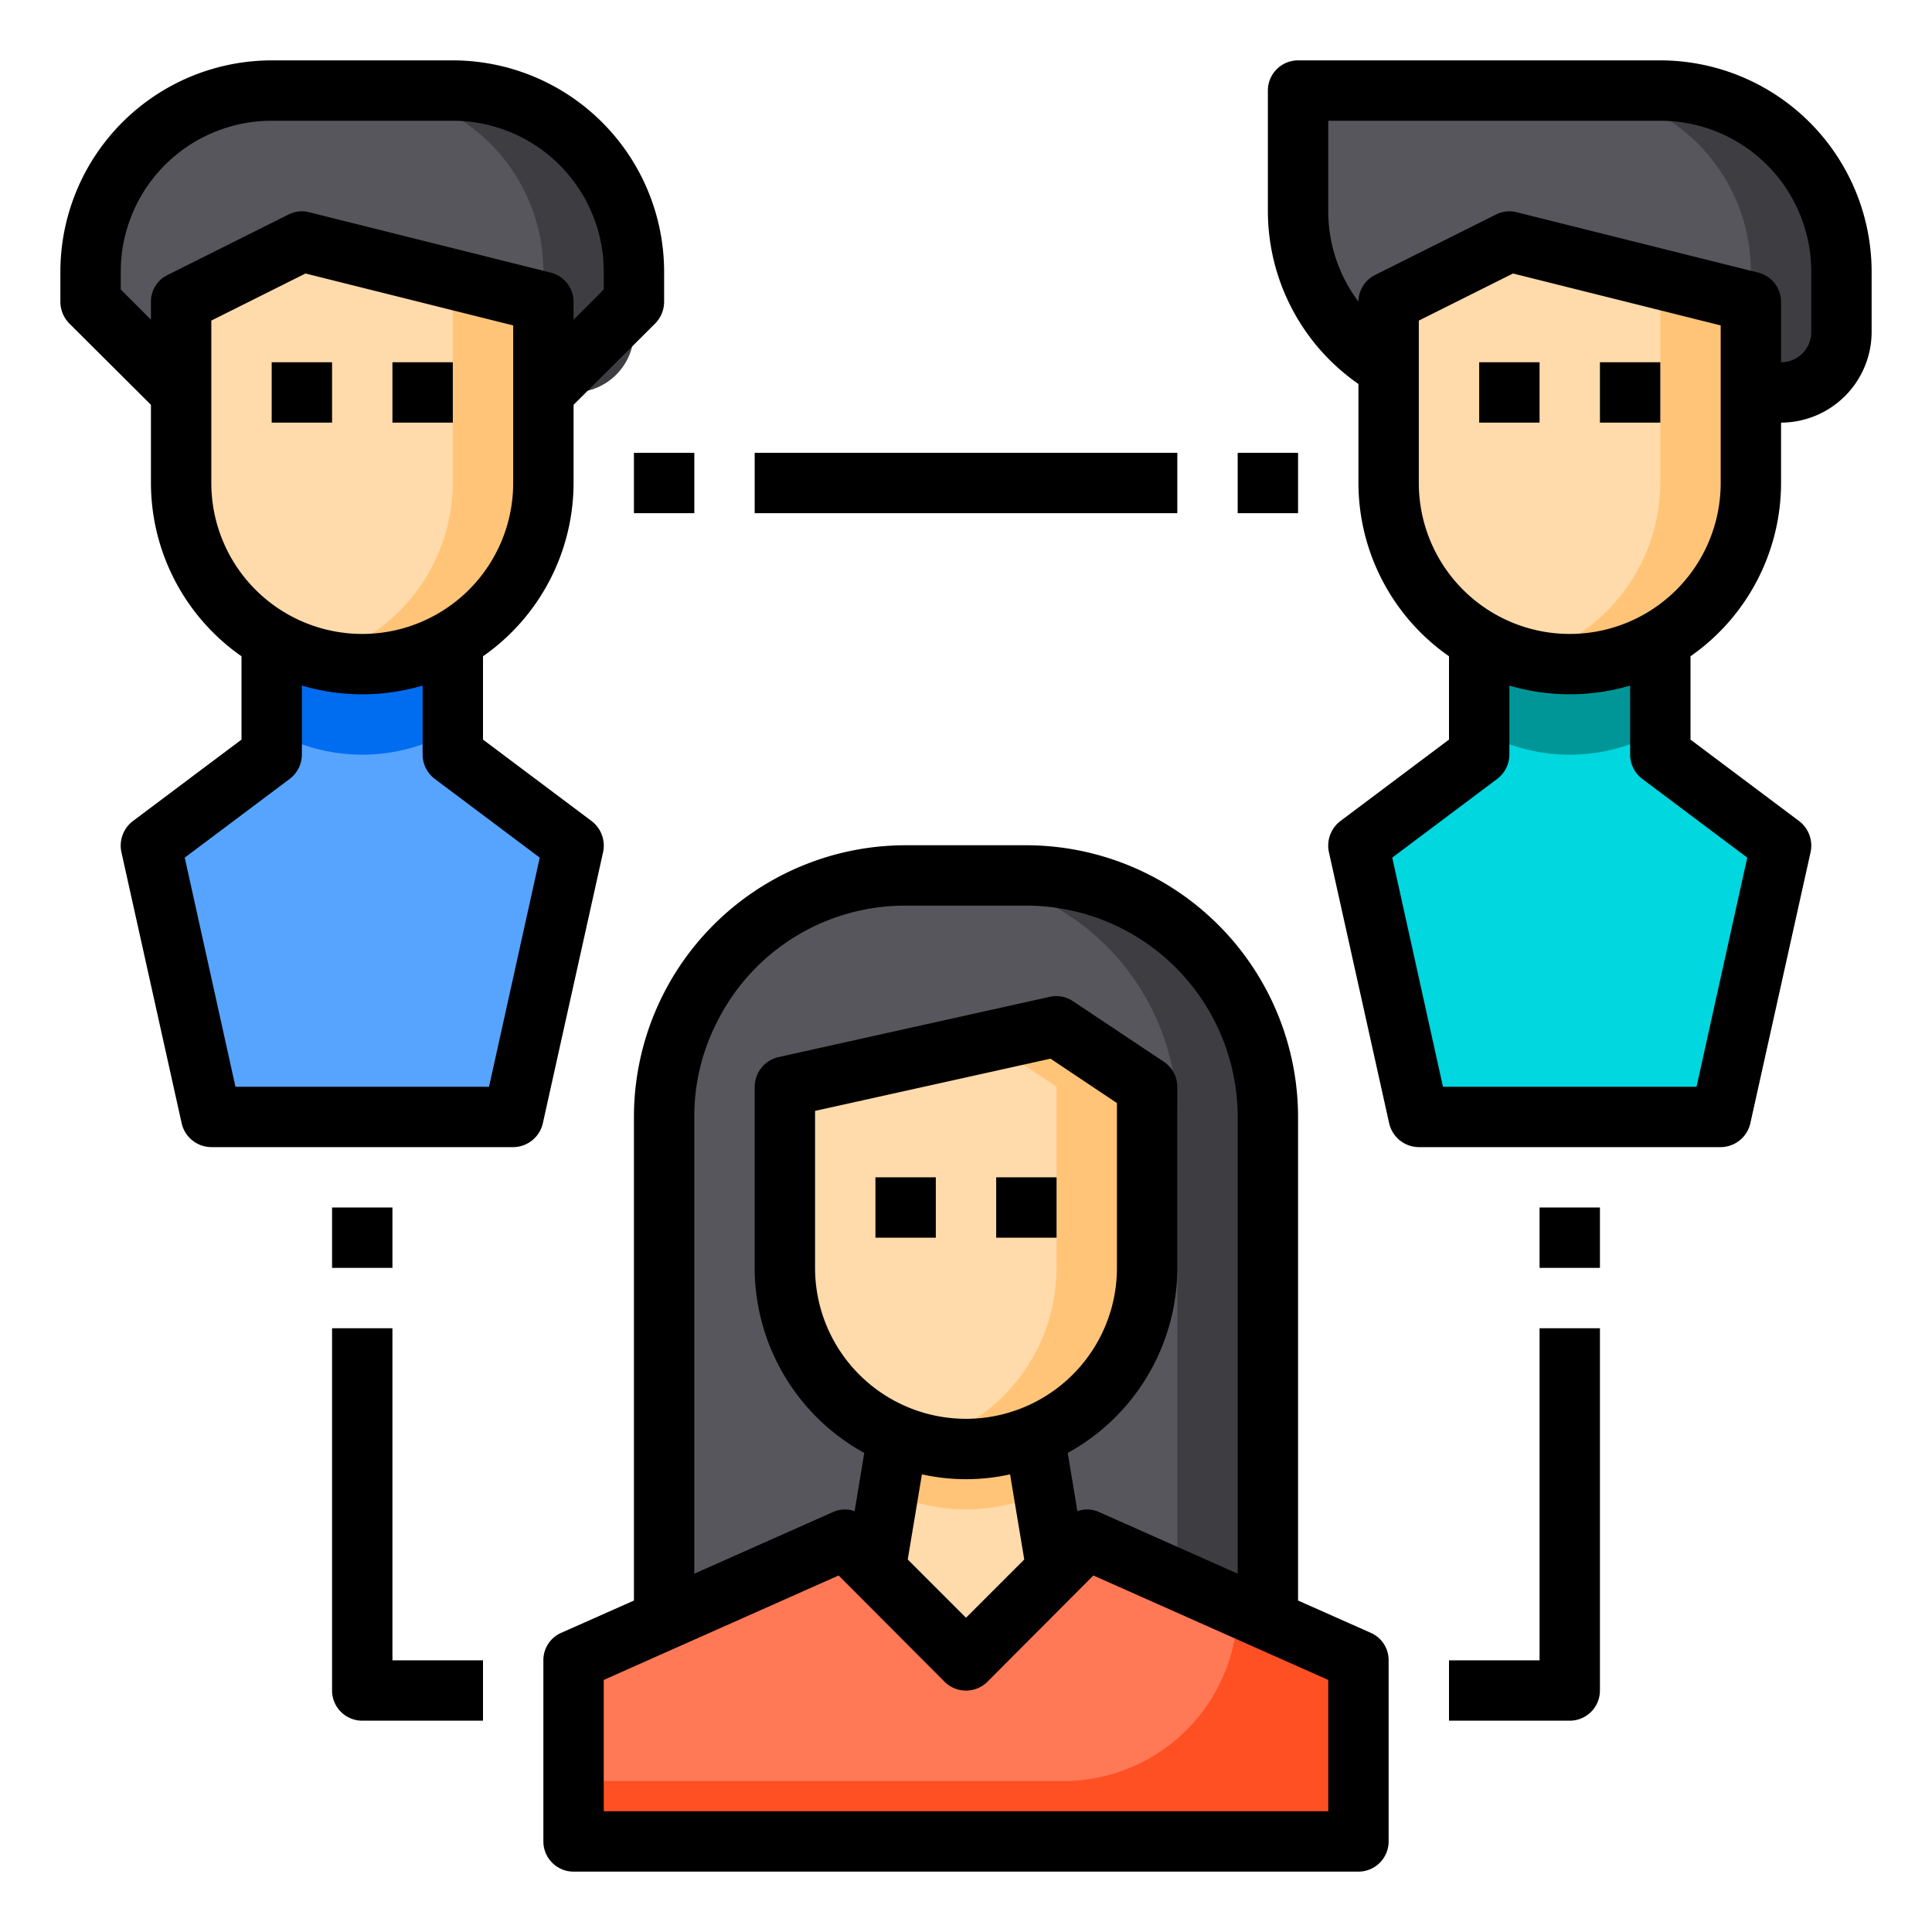
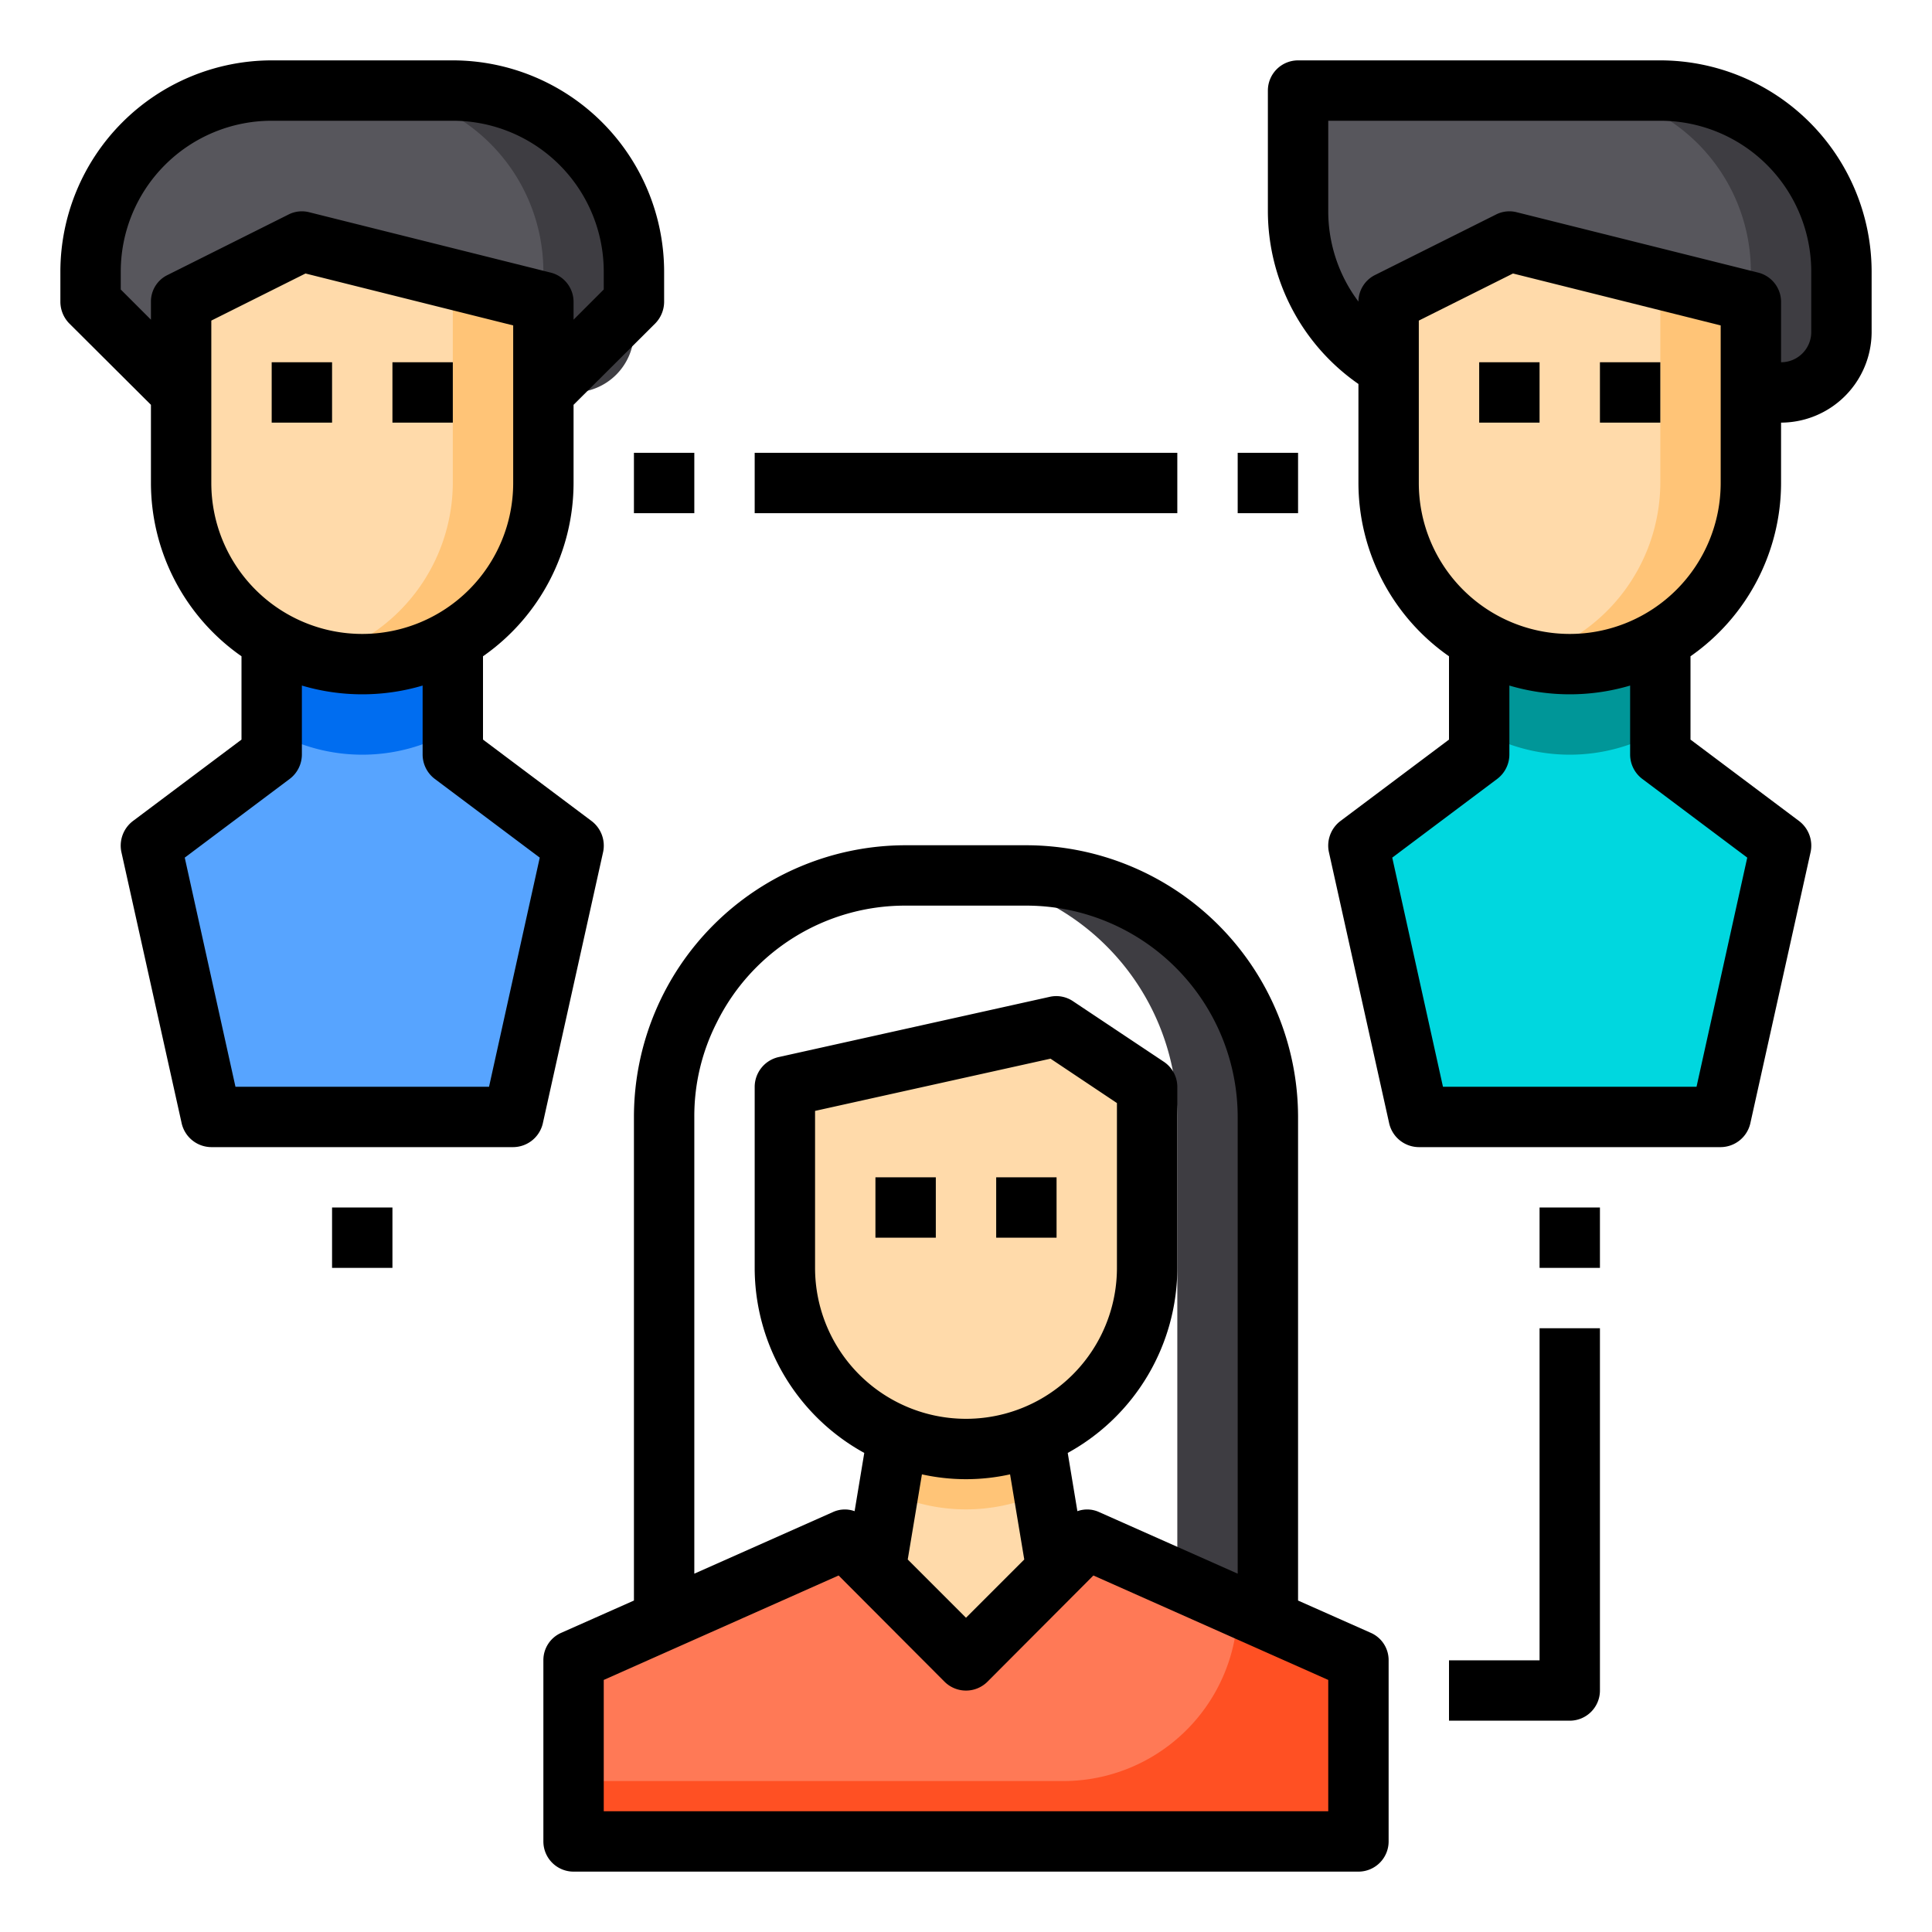
<svg xmlns="http://www.w3.org/2000/svg" height="512" viewBox="0 0 64 64" width="512">
  <g id="employee">
    <path d="m61 9v2a2.006 2.006 0 0 1 -2 2h-1v-3l-8-2-4 2v2.19a5.985 5.985 0 0 1 -3-5.19v-4h12a6 6 0 0 1 6 6z" fill="#57565c" />
    <path d="m59 28-2 9h-10l-2-9 4-3v-3.81a5.961 5.961 0 0 0 6 0v3.81z" fill="#00d7df" />
    <path d="m58 13v3a5.985 5.985 0 0 1 -3 5.19 5.961 5.961 0 0 1 -6 0 5.985 5.985 0 0 1 -3-5.19v-6l4-2 8 2z" fill="#ffdaaa" />
-     <path d="m42 37v16.67h-20v-16.67a8 8 0 0 1 8-8h4a8 8 0 0 1 8 8z" fill="#57565c" />
    <path d="m42 37v16.67h-3v-16.67a8 8 0 0 0 -8-8h3a8 8 0 0 1 8 8z" fill="#3e3d42" />
    <path d="m38 36v6a6 6 0 1 1 -12 0v-6l9-2z" fill="#ffdaaa" />
-     <path d="m38 36v6a5.994 5.994 0 0 1 -6 6 5.715 5.715 0 0 1 -1.5-.2 4.8 4.8 0 0 0 .76-.24 6.009 6.009 0 0 0 3.74-5.56v-6l-2.25-1.5 2.25-.5z" fill="#ffc477" />
    <path d="m21 9v1l-3 3v-3l-8-2-4 2v3l-3-3v-1a6 6 0 0 1 6-6h6a6 6 0 0 1 6 6z" fill="#57565c" />
    <path d="m19 28-2 9h-10l-2-9 4-3v-3.81a5.961 5.961 0 0 0 6 0v3.81z" fill="#57a4ff" />
    <path d="m18 13v3a5.985 5.985 0 0 1 -3 5.19 5.961 5.961 0 0 1 -6 0 5.985 5.985 0 0 1 -3-5.19v-6l4-2 8 2z" fill="#ffdaaa" />
    <path d="m21 9v2a2.006 2.006 0 0 1 -2 2h-1v-4a6 6 0 0 0 -6-6h3a6 6 0 0 1 6 6z" fill="#3e3d42" />
    <path d="m15 21.19v3a5.961 5.961 0 0 1 -6 0v-3a5.961 5.961 0 0 0 6 0z" fill="#006df0" />
    <path d="m18 10v6a5.985 5.985 0 0 1 -3 5.19 5.857 5.857 0 0 1 -3 .81 6.164 6.164 0 0 1 -1.5-.19 6.034 6.034 0 0 0 4.5-5.81v-6l-6-1.5 1-.5z" fill="#ffc477" />
    <path d="m61 9v2a2.006 2.006 0 0 1 -2 2h-1v-4a6 6 0 0 0 -6-6h3a6 6 0 0 1 6 6z" fill="#3e3d42" />
    <path d="m55 21.19v3a5.961 5.961 0 0 1 -6 0v-3a5.961 5.961 0 0 0 6 0z" fill="#009698" />
    <path d="m58 10v6a5.985 5.985 0 0 1 -3 5.19 5.857 5.857 0 0 1 -3 .81 6.164 6.164 0 0 1 -1.5-.19 6.034 6.034 0 0 0 4.5-5.81v-6l-6-1.5 1-.5z" fill="#ffc477" />
    <path d="m45 55v6h-26v-6l9-4h8z" fill="#ff7956" />
    <path d="m45 55v6h-26v-2h16.22a5.78 5.78 0 0 0 5.78-5.78z" fill="#ff5023" />
    <path d="m34.26 47.56.74 4.44-3 3-3-3 .74-4.44a6.024 6.024 0 0 0 4.52 0z" fill="#ffdaaa" />
    <path d="m35 52-.29.29-.45-2.73a6.024 6.024 0 0 1 -4.52 0l-.45 2.73-.29-.29.74-4.44a6.024 6.024 0 0 0 4.52 0z" fill="#ffc477" />
-     <path d="m13 44h-2v12a1 1 0 0 0 1 1h4v-2h-3z" />
    <path d="m11 40h2v2h-2z" />
    <path d="m51 55h-3v2h4a1 1 0 0 0 1-1v-12h-2z" />
    <path d="m51 40h2v2h-2z" />
    <path d="m49 12h2v2h-2z" />
    <path d="m53 12h2v2h-2z" />
    <path d="m55 2h-12a1 1 0 0 0 -1 1v4a6.981 6.981 0 0 0 3 5.72v3.28a7.01 7.01 0 0 0 3 5.74v2.76l-3.6 2.7a1.024 1.024 0 0 0 -.38 1.02l2 9a1.015 1.015 0 0 0 .98.78h10a1.015 1.015 0 0 0 .98-.78l2-9a1.024 1.024 0 0 0 -.38-1.02l-3.6-2.7v-2.76a7.01 7.01 0 0 0 3-5.74v-2a3.009 3.009 0 0 0 3-3v-2a7.008 7.008 0 0 0 -7-7zm2.88 26.41-1.68 7.59h-8.4l-1.68-7.59 3.48-2.61a1.014 1.014 0 0 0 .4-.8v-2.29a7.042 7.042 0 0 0 4 0v2.29a1.014 1.014 0 0 0 .4.8zm-.88-12.41a5 5 0 0 1 -10 0v-5.38l3.12-1.56 6.88 1.72zm3-5a1 1 0 0 1 -1 1v-2a1 1 0 0 0 -.76-.97l-8-2a.978.978 0 0 0 -.69.08l-4 2a.991.991 0 0 0 -.55.88 4.979 4.979 0 0 1 -1-2.99v-3h11a5 5 0 0 1 5 5z" />
    <path d="m15 2h-6a7.008 7.008 0 0 0 -7 7v1a1.033 1.033 0 0 0 .29.71l2.71 2.7v2.59a7.01 7.01 0 0 0 3 5.74v2.76l-3.6 2.7a1.024 1.024 0 0 0 -.38 1.02l2 9a1.015 1.015 0 0 0 .98.78h10a1.015 1.015 0 0 0 .98-.78l2-9a1.024 1.024 0 0 0 -.38-1.02l-3.6-2.7v-2.76a7.01 7.01 0 0 0 3-5.74v-2.59l2.71-2.7a1.033 1.033 0 0 0 .29-.71v-1a7.008 7.008 0 0 0 -7-7zm2.88 26.41-1.68 7.59h-8.4l-1.68-7.59 3.48-2.61a1.014 1.014 0 0 0 .4-.8v-2.29a7.042 7.042 0 0 0 4 0v2.29a1.014 1.014 0 0 0 .4.8zm-.88-12.41a5 5 0 0 1 -10 0v-5.38l3.12-1.56 6.88 1.72zm3-6.41-1 1v-.59a1 1 0 0 0 -.76-.97l-8-2a.978.978 0 0 0 -.69.08l-4 2a.977.977 0 0 0 -.55.89v.59l-1-1v-.59a5 5 0 0 1 5-5h6a5 5 0 0 1 5 5z" />
    <path d="m9 12h2v2h-2z" />
    <path d="m13 12h2v2h-2z" />
    <path d="m33 39h2v2h-2z" />
    <path d="m29 39h2v2h-2z" />
    <path d="m45.41 54.09-2.41-1.07v-16.02a9.014 9.014 0 0 0 -9-9h-4a9.006 9.006 0 0 0 -9 9v16.02l-2.41 1.07a.987.987 0 0 0 -.59.91v6a1 1 0 0 0 1 1h26a1 1 0 0 0 1-1v-6a.987.987 0 0 0 -.59-.91zm-22.41-17.09a6.828 6.828 0 0 1 .74-3.12 6.959 6.959 0 0 1 6.26-3.88h4a7.008 7.008 0 0 1 7 7v15.13l-4.59-2.04a.949.949 0 0 0 -.72-.03l-.32-1.93a7 7 0 0 0 3.63-6.13v-6a1 1 0 0 0 -.45-.83l-3-2a.991.991 0 0 0 -.77-.15l-9 2a1.015 1.015 0 0 0 -.78.98v6a7 7 0 0 0 3.63 6.13l-.32 1.93a.949.949 0 0 0 -.72.03l-4.59 2.04zm9 10a5 5 0 0 1 -5-5v-5.2l7.8-1.73 2.2 1.47v5.46a5 5 0 0 1 -5 5zm1.93 4.66-1.93 1.93-1.93-1.93.47-2.82a6.741 6.741 0 0 0 2.92 0zm10.07 8.34h-24v-4.35l7.78-3.46 3.51 3.52a1.008 1.008 0 0 0 1.42 0l3.51-3.52 7.78 3.46z" />
    <path d="m21 15h2v2h-2z" />
    <path d="m41 15h2v2h-2z" />
    <path d="m25 15h14v2h-14z" />
  </g>
</svg>